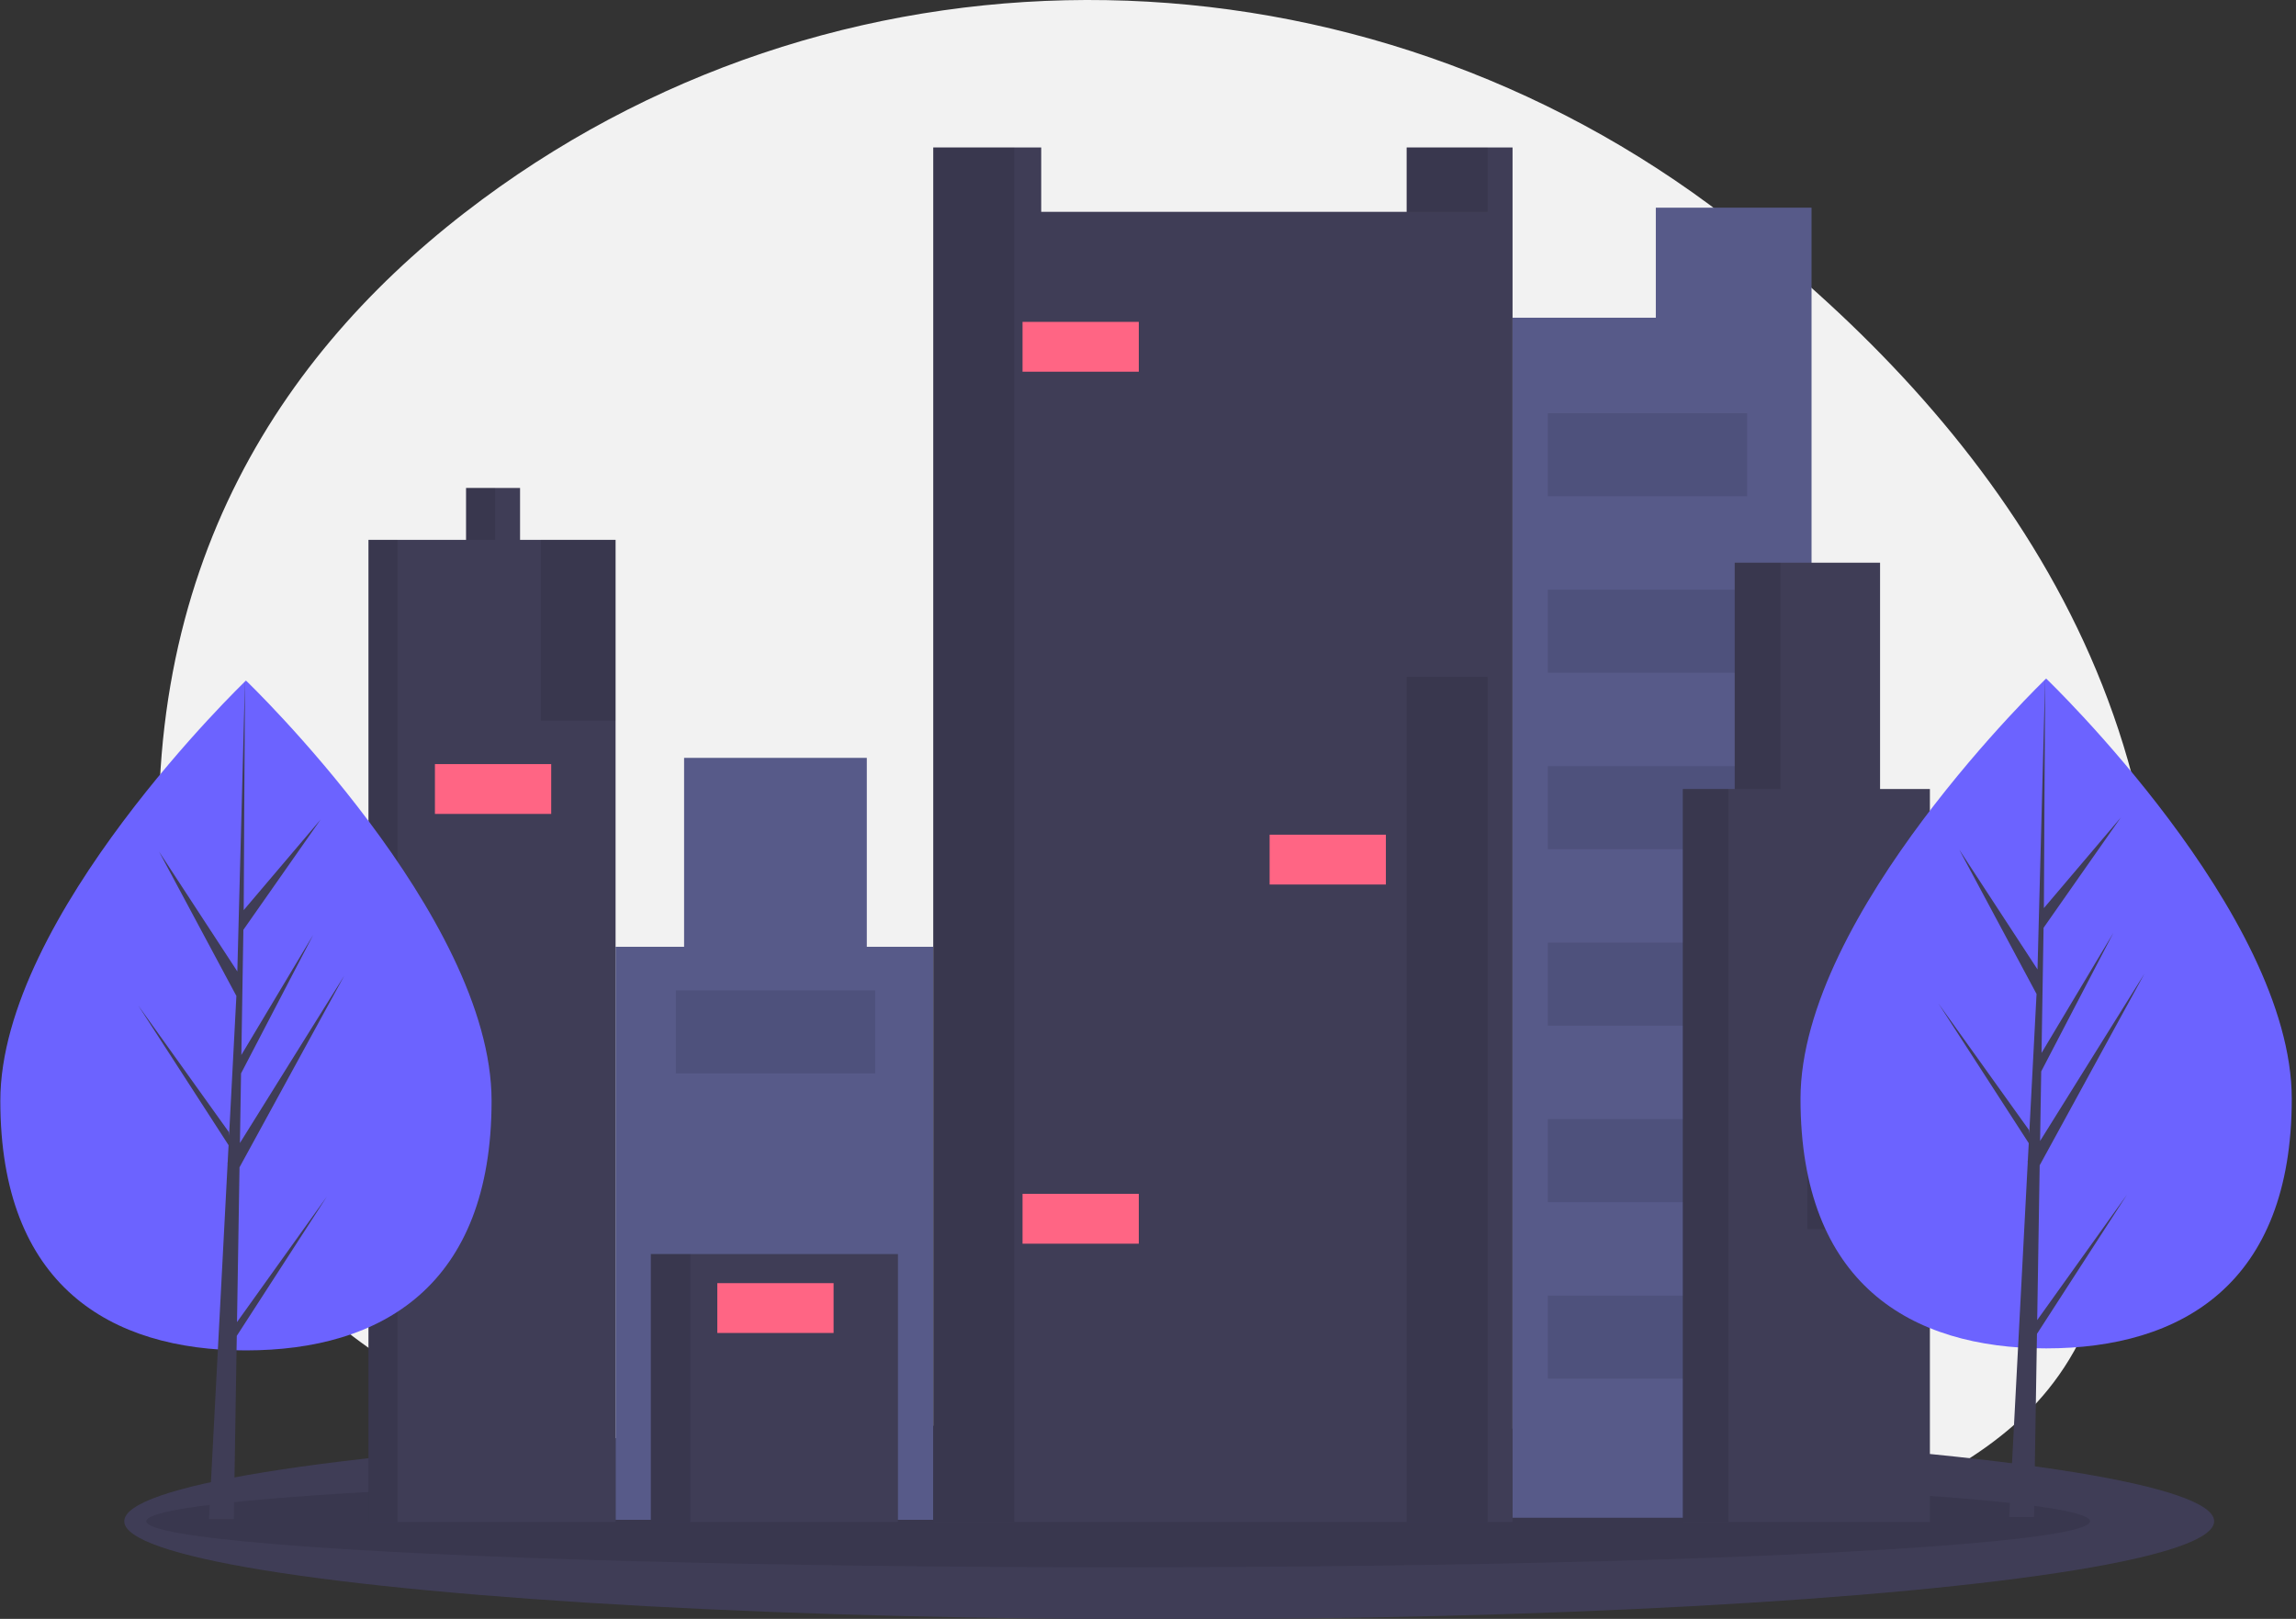
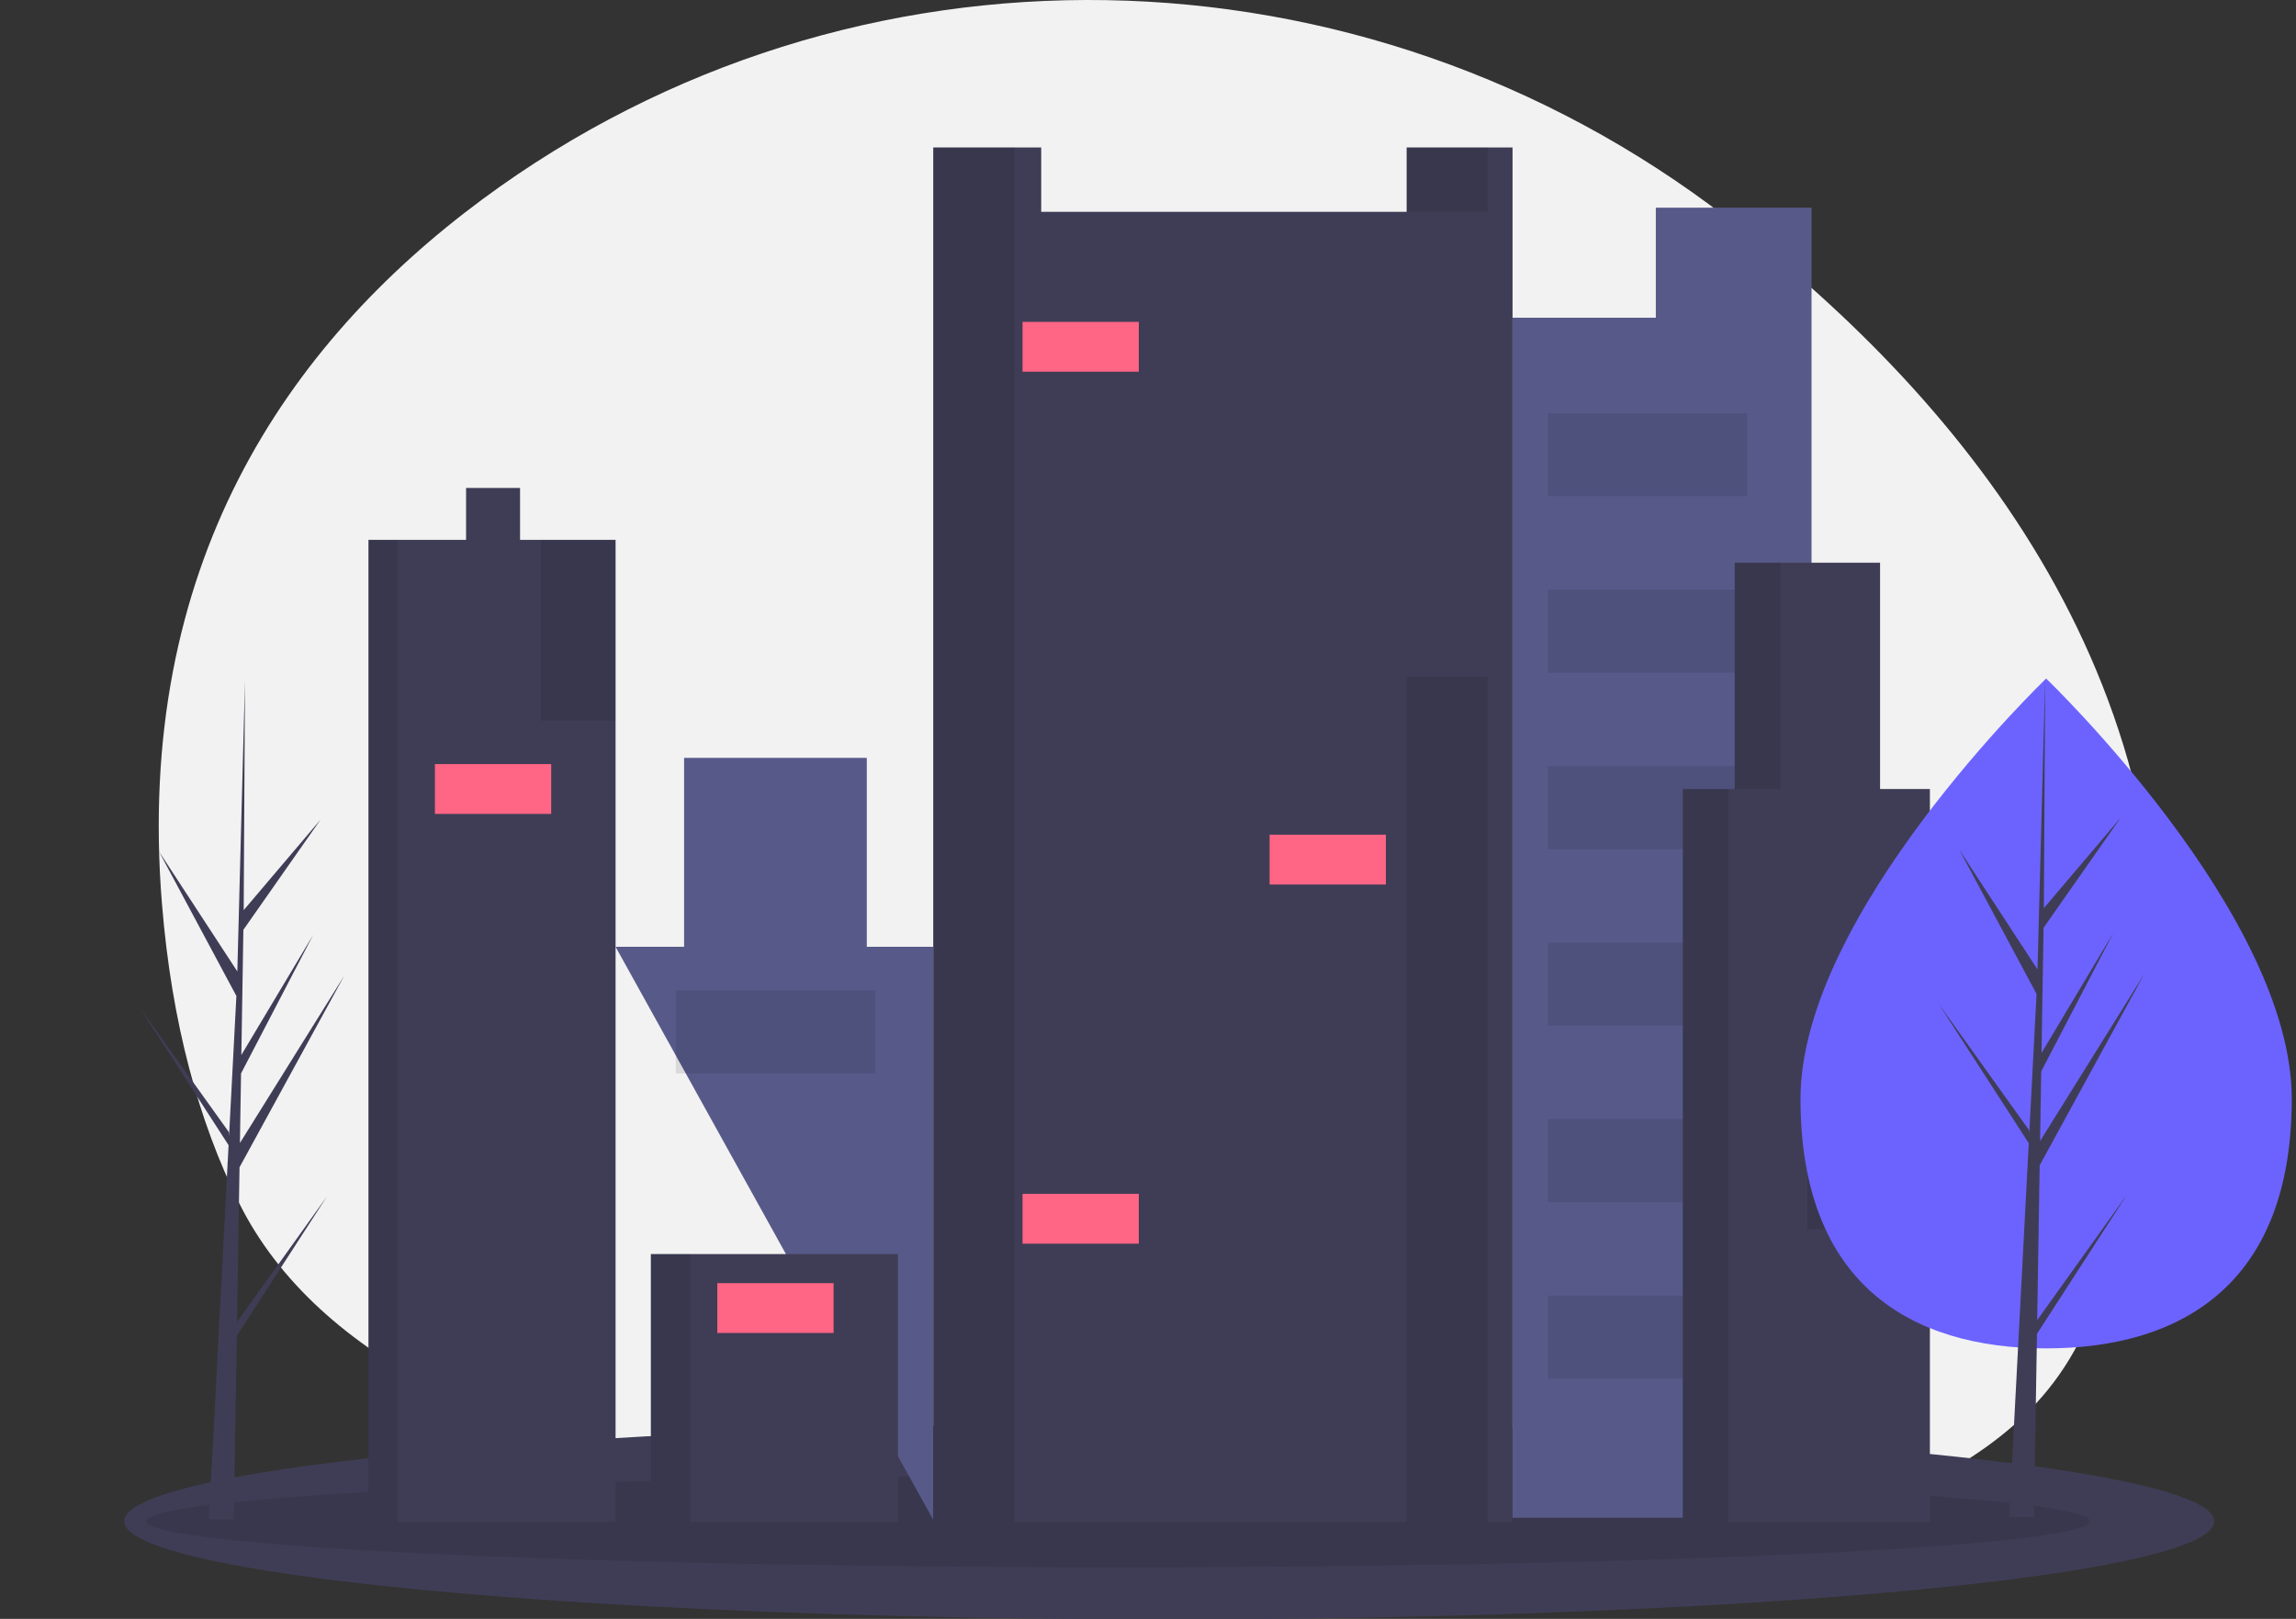
<svg xmlns="http://www.w3.org/2000/svg" width="100%" height="100%" viewBox="0 0 407 287" version="1.1" xml:space="preserve" style="fill-rule:evenodd;clip-rule:evenodd;stroke-linejoin:round;stroke-miterlimit:2;">
  <rect x="0" y="0" width="407" height="287" fill="#333333" stroke="none" />
  <g transform="matrix(0.502,0,0,0.502,-157.498,1.71e-06)">
    <g transform="matrix(1,0,0,1,-38.5,-113.785)">
      <path d="M962.121,190.788C833.082,91.324 653.559,87.26 522.589,184.172C453.354,235.403 399.68,313.782 409.445,433.122C412.897,475.335 422.503,509.964 436.518,538.313C493.283,653.237 726.43,648.811 739.378,648.795C747.767,648.786 756.156,648.974 764.544,649.357C793.928,650.706 823.156,654.401 851.95,660.408C893.004,668.965 945.268,673.264 991.965,657.057C999.898,654.317 1007.61,650.965 1015.02,647.031C1040.68,633.394 1069.41,620.362 1086.21,588.016C1098.83,563.74 1108.02,533.3 1112.45,495.387C1128.55,357.312 1048.07,257.042 962.121,190.788Z" style="fill:rgb(242,242,242);fill-rule:nonzero;" />
    </g>
    <ellipse cx="726.608" cy="537.225" rx="368.989" ry="34.637" style="fill:rgb(63,61,86);" />
    <ellipse cx="708.583" cy="537.225" rx="343.188" ry="16.258" style="fill-opacity:0.1;" />
    <path d="M898.439,73.342L898.439,112.201L847.849,112.201L847.849,535.988L953.429,535.988L953.429,73.342L898.439,73.342Z" style="fill:rgb(87,90,137);fill-rule:nonzero;" />
-     <path d="M619.825,334.359L619.825,267.639L555.304,267.639L555.304,334.359L531.109,334.359L531.109,536.721L643.287,536.721L643.287,334.359L619.825,334.359Z" style="fill:rgb(87,90,137);fill-rule:nonzero;" />
+     <path d="M619.825,334.359L619.825,267.639L555.304,267.639L555.304,334.359L531.109,334.359L643.287,536.721L643.287,334.359L619.825,334.359Z" style="fill:rgb(87,90,137);fill-rule:nonzero;" />
    <rect x="543.573" y="442.872" width="87.25" height="94.582" style="fill:rgb(63,61,86);" />
    <rect x="543.573" y="442.872" width="13.931" height="94.582" style="fill-opacity:0.1;" />
    <path d="M810.456,52.079L810.456,74.808L681.413,74.808L681.413,52.079L643.287,52.079L643.287,537.454L847.849,537.454L847.849,52.079L810.456,52.079Z" style="fill:rgb(63,61,86);fill-rule:nonzero;" />
    <rect x="810.456" y="52.079" width="28.595" height="22.729" style="fill-opacity:0.1;" />
    <rect x="643.287" y="52.079" width="28.595" height="485.375" style="fill-opacity:0.1;" />
    <path d="M497.382,190.653L497.382,172.323L478.319,172.323L478.319,190.653L443.858,190.653L443.858,537.454L531.109,537.454L531.109,190.653L497.382,190.653Z" style="fill:rgb(63,61,86);fill-rule:nonzero;" />
-     <rect x="478.319" y="172.323" width="10.265" height="18.33" style="fill-opacity:0.1;" />
    <rect x="443.858" y="190.653" width="10.265" height="346.801" style="fill-opacity:0.1;" />
    <rect x="810.456" y="239.044" width="28.595" height="298.41" style="fill-opacity:0.1;" />
    <rect x="504.714" y="190.653" width="26.395" height="63.788" style="fill-opacity:0.1;" />
    <rect x="674.815" y="113.668" width="41.059" height="17.597" style="fill:rgb(255,101,132);" />
    <rect x="762.065" y="294.767" width="41.059" height="17.597" style="fill:rgb(255,101,132);" />
    <rect x="674.815" y="421.609" width="41.059" height="17.597" style="fill:rgb(255,101,132);" />
    <rect x="467.321" y="269.838" width="41.059" height="17.597" style="fill:rgb(255,101,132);" />
    <rect x="567.035" y="453.137" width="41.059" height="17.597" style="fill:rgb(255,101,132);" />
    <rect x="552.371" y="349.756" width="70.387" height="29.328" style="fill-opacity:0.1;" />
    <rect x="860.313" y="145.928" width="70.387" height="29.328" style="fill-opacity:0.1;" />
    <rect x="860.313" y="208.25" width="70.387" height="29.328" style="fill-opacity:0.1;" />
    <rect x="860.313" y="270.571" width="70.387" height="29.328" style="fill-opacity:0.1;" />
    <rect x="860.313" y="332.893" width="70.387" height="29.328" style="fill-opacity:0.1;" />
    <rect x="860.313" y="395.214" width="70.387" height="29.328" style="fill-opacity:0.1;" />
    <rect x="860.313" y="457.536" width="70.387" height="29.328" style="fill-opacity:0.1;" />
    <path d="M977.624,278.636L977.624,198.718L926.3,198.718L926.3,278.636L907.97,278.636L907.97,537.454L995.221,537.454L995.221,278.636L977.624,278.636Z" style="fill:rgb(63,61,86);fill-rule:nonzero;" />
    <rect x="926.3" y="198.718" width="16.13" height="79.918" style="fill-opacity:0.1;" />
    <rect x="907.97" y="278.636" width="16.13" height="258.818" style="fill-opacity:0.1;" />
    <rect x="951.962" y="408.412" width="43.258" height="25.662" style="fill-opacity:0.1;" />
    <rect x="953.429" y="370.286" width="41.059" height="17.597" style="fill:rgb(255,101,132);" />
    <g transform="matrix(1,0,0,1,-38.5,-113.785)">
      <path d="M1161.5,501.835C1161.5,567.156 1122.67,589.964 1074.77,589.964C1026.86,589.964 988.031,567.156 988.031,501.835C988.031,436.514 1074.77,353.415 1074.77,353.415C1074.77,353.415 1161.5,436.514 1161.5,501.835Z" style="fill:rgb(108,99,255);fill-rule:nonzero;" />
    </g>
    <path d="M1033.11,466.187L1033.99,411.519L1070.96,343.887L1034.13,402.943L1034.53,378.362L1060.01,329.431L1034.64,371.858L1035.36,327.648L1062.64,288.692L1035.47,320.696L1035.92,239.63L1033.1,346.946L1033.33,342.519L1005.59,300.06L1032.88,351.018L1030.3,400.393L1030.22,399.082L998.246,354.4L1030.13,403.712L1029.8,409.887L1029.75,409.979L1029.77,410.486L1023.22,535.755L1031.98,535.755L1033.03,471.051L1064.83,421.861L1033.11,466.187Z" style="fill:rgb(63,61,86);fill-rule:nonzero;" />
    <g transform="matrix(1,0,0,1,-38.5,-113.785)">
-       <path d="M525.827,502.542C525.827,567.863 486.995,590.671 439.093,590.671C391.191,590.671 352.358,567.863 352.358,502.542C352.358,437.221 439.093,354.122 439.093,354.122C439.093,354.122 525.827,437.221 525.827,502.542Z" style="fill:rgb(108,99,255);fill-rule:nonzero;" />
-     </g>
+       </g>
    <path d="M397.433,466.894L398.321,412.226L435.29,344.594L398.461,403.65L398.86,379.069L424.338,330.138L398.966,372.564L398.966,372.565L399.684,328.355L426.967,289.399L399.797,321.403L400.246,240.337L397.425,347.653L397.657,343.226L369.918,300.767L397.212,351.724L394.628,401.099L394.551,399.789L362.573,355.107L394.454,404.419L394.131,410.593L394.073,410.686L394.099,411.193L387.542,536.461L396.303,536.461L397.354,471.758L429.157,422.568L397.433,466.894Z" style="fill:rgb(63,61,86);fill-rule:nonzero;" />
  </g>
</svg>